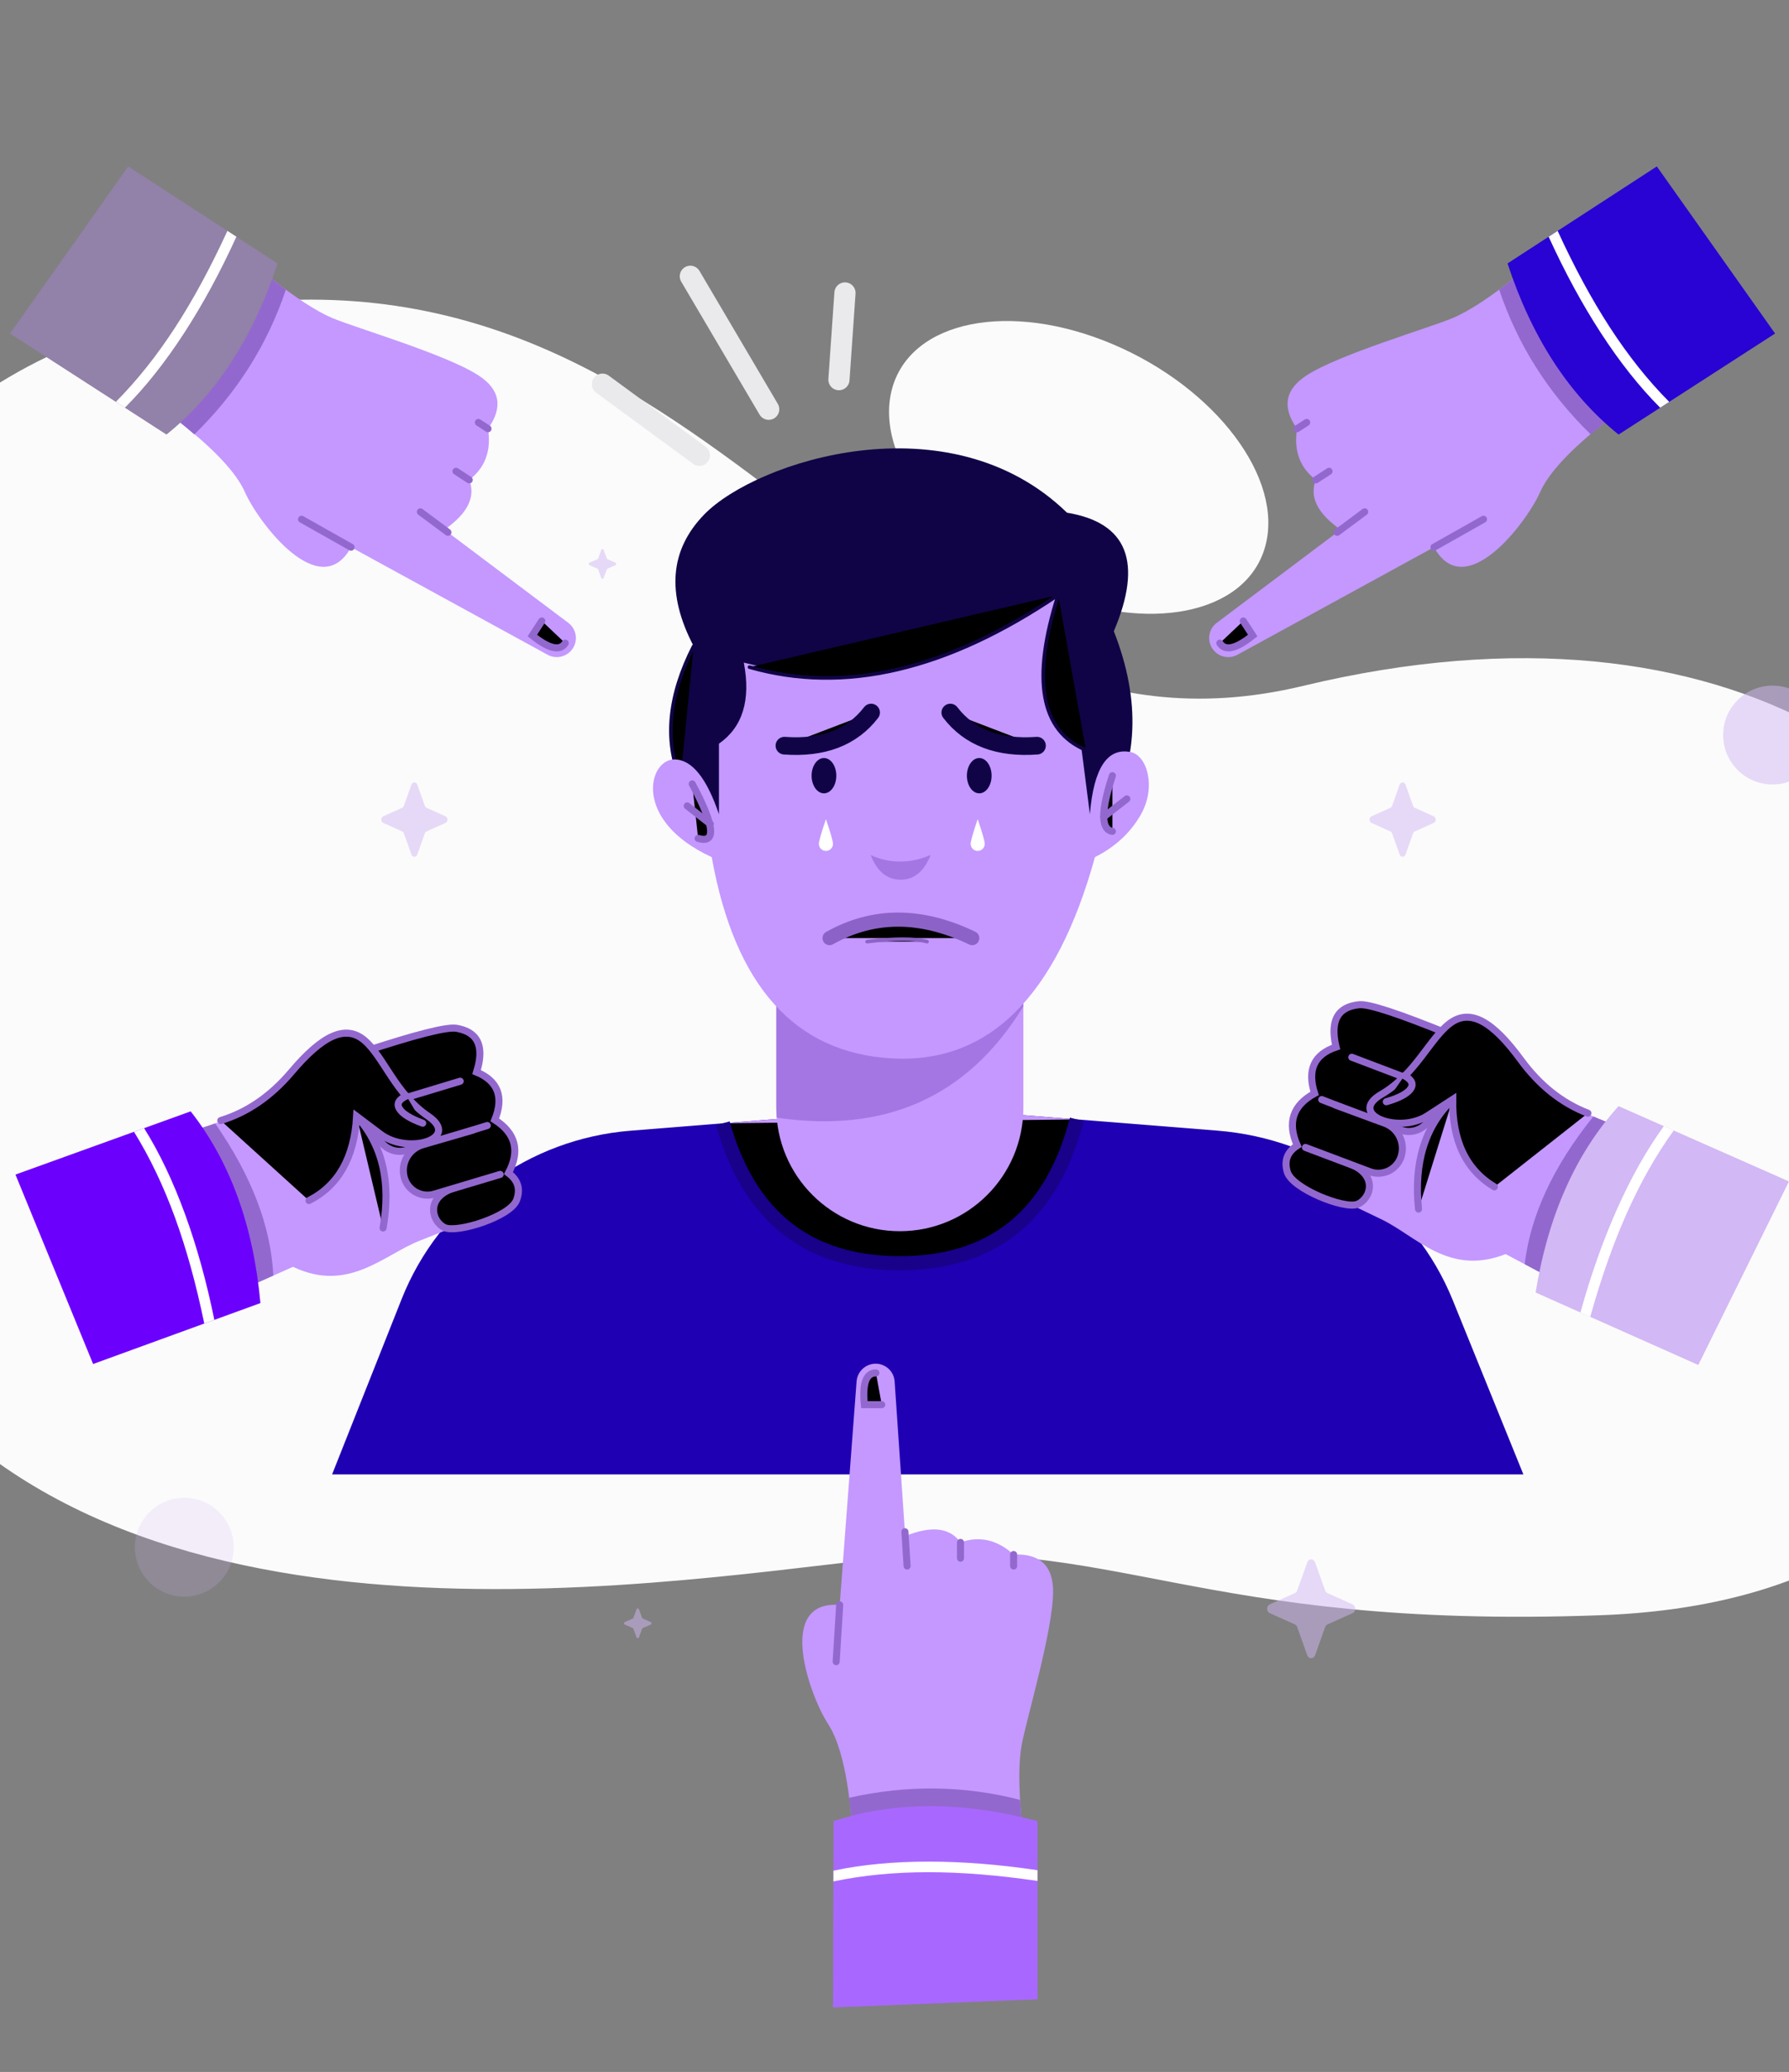
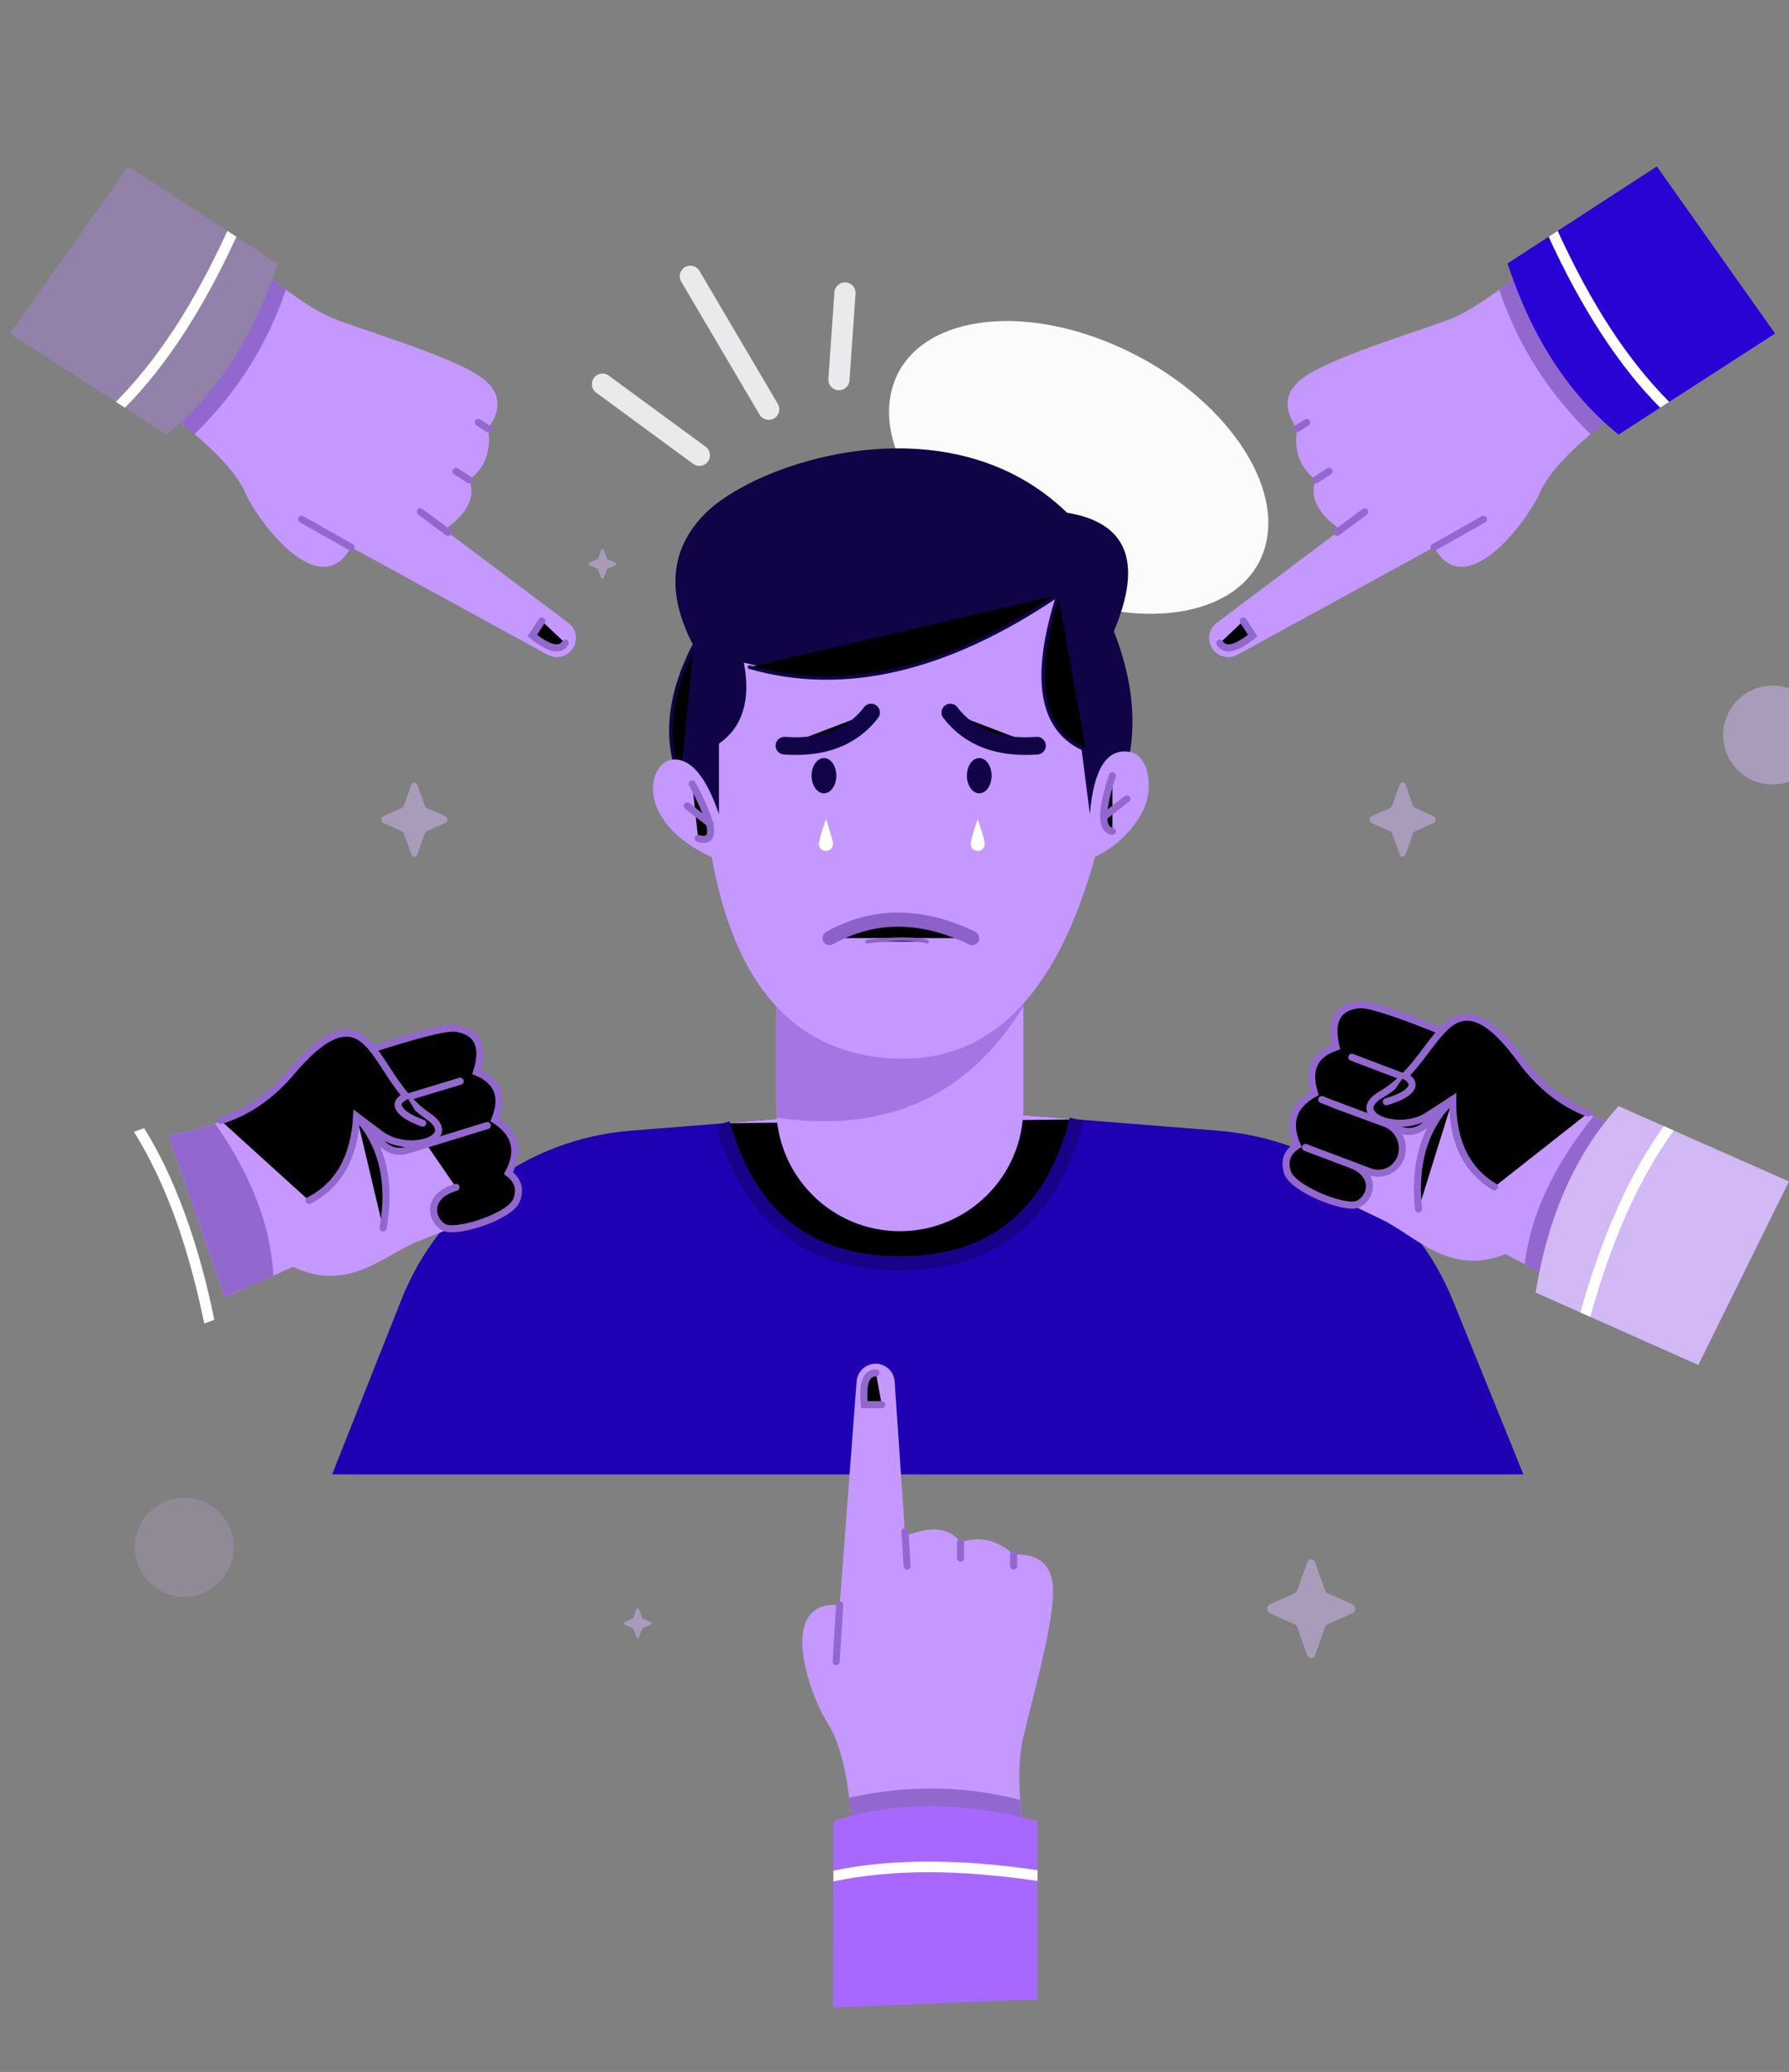
<svg xmlns="http://www.w3.org/2000/svg" id="Bullyingperson" viewBox="258.048 78.336 506.88 586.752" style="max-height: 500px" width="506.88" height="586.752">
  <rect x="258.048" y="78.336" width="506.88" height="586.752" fill="#808080" stroke="none" />
  <g fill-rule="evenodd" fill="none">
    <g class="color000000 svgShape" fill="#000000" transform="translate(186.267 120.493)">
-       <path class="colorfbfbfb svgShape" d="M35.37,334.825 C-28.066,237.68 -12.447,65.191 133.764,44.565 C279.975,23.94 319.664,181.233 441.011,152.073 C562.358,122.912 639.973,179.239 649.364,252.169 C658.754,325.098 639.973,411.101 525.112,415.263 C410.252,419.425 387.252,391.879 319.924,399.346 C252.595,406.813 98.807,431.969 35.37,334.825 Z" fill="#fbfbfb" />
      <path class="colord2d1d6 svgShape" opacity=".5" d="M190.016 180.056L192.153 186.048C192.245 186.304 192.426 186.507 192.654 186.61L197.993 189.009C198.747 189.347 198.747 190.546 197.993 190.884L192.654 193.283C192.426 193.385 192.245 193.589 192.153 193.845L190.016 199.837C189.714 200.684 188.646 200.684 188.344 199.837L186.207 193.845C186.116 193.589 185.935 193.386 185.706 193.283L180.368 190.884C179.613 190.546 179.613 189.347 180.368 189.009L185.706 186.61C185.935 186.508 186.116 186.304 186.207 186.048L188.344 180.056C188.646 179.209 189.714 179.209 190.016 180.056zM242.819 113.591L243.704 115.986C243.742 116.089 243.817 116.17 243.912 116.211L246.122 117.169C246.434 117.305 246.434 117.784 246.122 117.919L243.912 118.878C243.817 118.919 243.742 119 243.704 119.103L242.819 121.497C242.694 121.835 242.252 121.835 242.127 121.497L241.242 119.103C241.205 119 241.13 118.919 241.035 118.878L238.825 117.919C238.512 117.784 238.512 117.305 238.825 117.169L241.035 116.211C241.13 116.17 241.205 116.089 241.242 115.986L242.127 113.591C242.252 113.253 242.694 113.253 242.819 113.591zM252.819 413.591L253.704 415.986C253.742 416.089 253.817 416.17 253.912 416.211L256.122 417.169C256.434 417.305 256.434 417.784 256.122 417.919L253.912 418.878C253.817 418.919 253.742 419 253.704 419.103L252.819 421.497C252.694 421.835 252.252 421.835 252.127 421.497L251.242 419.103C251.205 419 251.13 418.919 251.035 418.878L248.825 417.919C248.512 417.784 248.512 417.305 248.825 417.169L251.035 416.211C251.13 416.17 251.205 416.089 251.242 415.986L252.127 413.591C252.252 413.253 252.694 413.253 252.819 413.591z" fill-rule="nonzero" fill="#d2b8f5" />
      <path class="colorfbfbfb svgShape" d="M367.679,125.062 C396.858,137.454 424.868,131.894 430.242,112.645 C435.616,93.395 416.319,67.745 387.14,55.353 C357.961,42.961 329.951,48.52 324.577,67.77 C319.203,87.02 338.5,112.67 367.679,125.062 Z" fill="#fbfbfb" />
      <g class="color000000 svgShape" fill="#000000" transform="translate(165.873 84.817)">
        <path class="color00b394 svgShape" d="M337.531,290.56 L317.533,241.252 C312.085,227.82 302.912,216.224 291.094,207.831 C279.251,199.42 265.353,194.369 250.872,193.212 L167.585,186.56 L167.585,186.56 L84.467,193.238 C70.3,194.377 56.727,199.429 45.264,207.831 C33.808,216.229 24.952,227.686 19.712,240.889 L0,290.56 L0,290.56" fill-rule="nonzero" fill="#2000b3" />
        <path class="colorffa798 svgShape" d="M167.585,186.56 L211.003,190.029 C203.966,217.182 187.252,230.758 160.86,230.758 C134.827,230.758 118.112,217.549 110.713,191.13 L167.585,186.56 Z" fill-rule="nonzero" fill="#c498ff" />
        <path class="colorStroke018a72 svgStroke" d="M211.003,190.029 C203.966,217.182 187.252,230.758 160.86,230.758 C134.827,230.758 118.112,217.549 110.713,191.13" stroke-width="4" stroke="#19018a" />
        <g class="color000000 svgShape" fill="#000000" transform="translate(90.92)">
          <path class="colorffa798 svgShape" d="M34.94,138.69 L104.94,138.69 L104.94,186.69 C104.94,206.02 89.27,221.69 69.94,221.69 C50.61,221.69 34.94,206.02 34.94,186.69 L34.94,138.69 L34.94,138.69 Z" fill="#c498ff" />
          <path class="color041046 svgShape" d="M11.523,104.586 C4.273,86.021 4.273,69.831 11.523,56.016 C3.73,41.145 4.756,28.685 14.599,18.637 C29.365,3.566 83.94,-14.215 117.305,18.218 C134.427,21.033 138.85,32.22 130.574,51.779 C138.309,71.536 137.534,89.139 128.249,104.586 L93.426,135.011 L11.523,104.586 Z" fill="#100446" />
          <path class="colorStroke041046 svgStroke" d="M11.523,56.016 C4.427,69.942 3.178,82.542 7.776,93.815" stroke-linecap="round" stroke="#100446" />
          <path class="colore38676 svgShape" d="M104.94,138.69 L104.94,158.017 C89.309,183.559 66.014,194.066 35.055,189.537 C34.979,188.597 34.94,187.648 34.94,186.69 L34.94,138.69 L104.94,138.69 Z" fill="#a476e3" />
          <path class="colorffa798 svgShape" d="M135.388,86.015 C128.748,84.656 124.881,90.512 123.784,103.584 L121.224,83.632 C112.343,78.324 110.203,64.286 114.802,41.517 C84.101,61.778 54.412,68.16 25.735,60.664 C27.756,71.278 25.405,78.934 18.683,83.632 L18.683,103.584 C15.178,93.255 10.967,88.09 6.052,88.09 C-1.322,88.09 -5.936,105.385 16.642,115.752 C23.166,152.168 40.157,171.166 67.614,172.744 C95.071,174.322 114.273,155.325 125.22,115.752 C131.026,112.83 135.382,108.774 138.289,103.584 C142.649,95.798 139.942,86.947 135.388,86.015 Z" fill="#c498ff" />
          <path class="colorStroke041046 svgStroke" d="M114.802 41.517C107.196 65.405 109.817 80.041 122.663 85.423M114.802 41.517C83.289 62.851 54.134 69.663 27.335 61.953" stroke-linecap="round" stroke="#100446" />
-           <path class="colore38676 svgShape" d="M61.661,115.156 C67.119,117.639 72.786,117.639 78.661,115.156 C76.81,119.823 73.977,122.156 70.161,122.156 C66.345,122.156 63.511,119.823 61.661,115.156 Z" fill="#a476e3" />
          <path class="colorStrokec87162 svgStroke" d="M50.021,138.69 C62.46,131.708 75.938,131.708 90.455,138.69" stroke-width="4" stroke-linecap="round" stroke="#8d62c8" />
          <ellipse class="color041046 svgShape" ry="5" rx="3.5" fill="#100446" cy="92.69" cx="92.44" />
          <ellipse class="color041046 svgShape" ry="5" rx="3.5" fill="#100446" cy="92.69" cx="48.44" />
          <path class="colorffffff svgShape" d="M49 114C50.105 114 51 113.105 51 112 51 111.264 50.333 108.93 49 105 47.667 108.93 47 111.264 47 112 47 113.105 47.895 114 49 114zM92 114C93.105 114 94 113.105 94 112 94 111.264 93.333 108.93 92 105 90.667 108.93 90 111.264 90 112 90 113.105 90.895 114 92 114z" fill="#ffffff" />
          <path class="colorStroke041046 svgStroke" transform="rotate(-11 96.519 79.501)" d="M85.359,72.554 C89.342,80.519 96.782,85.151 107.679,86.449" stroke-width="5" stroke-linecap="round" stroke="#100446" />
          <path class="colorStroke041046 svgStroke" transform="scale(-1 1) rotate(-11 0 593.775)" d="M38.359,72.554 C42.342,80.519 49.782,85.151 60.679,86.449" stroke-width="5" stroke-linecap="round" stroke="#100446" />
          <g class="colorStrokece7768 svgStroke" transform="translate(127.702 92.69)" stroke-width="2" stroke-linecap="round" stroke="#9368ce">
            <path class="color000000 svgShape" fill="#000000" d="M2.464,-2.27373675e-13 C-0.821,10.007 -0.821,15.261 2.464,15.761" />
            <line y2="6.566" y1="11.678" x2="6.549" />
          </g>
          <g class="colorStrokece7768 svgStroke" transform="matrix(-1 0 0 1 16.334 95.02)" stroke-width="2" stroke-linecap="round" stroke="#9368ce">
            <path class="color000000 svgShape" fill="#000000" d="M5.215,0 C-1.129,11.851 -1.685,16.995 3.546,15.43" />
            <line y2="6.236" y1="11.347" x2="6.632" x1=".083" />
          </g>
          <path class="colorStrokec87162 svgStroke" d="M60.661,139.69 C68.475,138.738 74.141,138.738 77.661,139.69" stroke-linecap="round" stroke="#8d62c8" />
        </g>
      </g>
      <g class="color000000 svgShape" fill="#000000" transform="rotate(10 -1264.794 611.756)">
        <path class="colorffa798 svgShape" d="M138.689,46.963 C129.871,52.517 122.329,57.207 116.064,61.031 C106.667,66.767 98.763,79.198 81.98,74.568 L64.379,86.421 L40.67,43.934 C49.51,41.133 57.413,36.541 64.379,30.156 L105.938,5.48 L118.637,9.481 L138.689,46.963 Z" fill="#c498ff" />
        <path class="colorce7768 svgShape" d="M76.914,77.98 L64.379,86.421 L40.67,43.934 C45.078,42.537 49.253,40.695 53.195,38.407 C65.942,51.217 73.848,64.408 76.914,77.98 Z" fill="#9368ce" />
        <g class="color000000 svgShape" fill="#000000" transform="rotate(60 -4.76 59.748)">
-           <path class="colorfdbf00 svgShape" d="M-2.494005e-12,57 L0.154,4.228 C17.336,-1.409 36.595,-1.409 57.932,4.228 L57.932,54.674" fill="#6c00fd" />
          <path class="colorffffff svgShape" d="M27.079,15.688 C36.755,15.688 47.039,16.499 57.931,18.121 L57.931,21.162 C46.694,19.512 36.392,18.688 27.025,18.688 C17.398,18.688 8.424,19.559 0.104,21.3 L0.111,18.254 C8.155,16.543 17.144,15.688 27.079,15.688 Z" fill="#ffffff" />
        </g>
        <path class="colorffa798 svgShape" d="M90.899,11.225 C104.827,3.742 113.15,0 115.87,0 C119.949,0 124.892,1.472 123.629,11.225 C130.027,12.661 132.503,16.804 131.058,23.655 C137.533,26.348 139.674,31.073 137.481,37.83 C140.485,39.324 141.683,41.698 141.077,44.952 C140.167,49.834 126.202,57.156 122.351,56.17 C118.5,55.185 115.154,48.519 123.55,44.371" fill="#c498ff" />
        <path class="colorStrokece7768 svgStroke" d="M90.899 11.225C104.827 3.742 113.15 0 115.87 0 119.949 0 124.892 1.472 123.629 11.225 130.027 12.661 132.503 16.804 131.058 23.655 137.533 26.348 139.674 31.073 137.481 37.83 140.485 39.324 141.683 41.698 141.077 44.952 140.167 49.834 126.202 57.156 122.351 56.17 118.5 55.185 115.154 48.519 123.55 44.371M92.324 29.438C100.909 36.115 105.201 46.07 105.201 59.303" stroke-width="2" stroke-linecap="round" stroke="#9368ce" />
        <path class="colorStrokece7768 svgStroke" d="M129.235,25.603 L108.015,36.467 C104.698,38.165 100.634,36.853 98.936,33.536 C98.867,33.403 98.804,33.267 98.744,33.129 C97.142,29.407 98.712,25.081 102.329,23.253 L119.495,14.578 L119.495,14.578" stroke-width="2" stroke-linecap="round" stroke="#9368ce" />
-         <path class="colorStrokece7768 svgStroke" d="M135.235,38.603 L117.824,47.34 C114.467,49.025 110.38,47.669 108.696,44.312 C108.636,44.193 108.58,44.073 108.528,43.951 C106.93,40.239 108.522,35.927 112.147,34.144 L125.495,27.578 L125.495,27.578" stroke-width="2" stroke-linecap="round" stroke="#9368ce" />
        <path class="colorffa798 svgShape" d="M54.633,37.323 C61.665,33.729 67.44,28.054 71.959,20.297 C78.738,8.662 84.676,4.264 90.839,7.924 C97.001,11.584 101.021,21.313 111.302,25.922 C121.584,30.531 107.548,37.865 98.693,33.194 L92.324,29.438 C93.699,41.055 90.648,49.674 83.173,55.295" fill="#c498ff" />
        <path class="colorStrokece7768 svgStroke" d="M54.633,37.323 C61.665,33.729 67.44,28.054 71.959,20.297 C78.738,8.662 84.676,4.264 90.839,7.924 C97.001,11.584 102.021,21.313 112.302,25.922 C122.584,30.531 108.548,37.865 99.693,33.194 L92.324,29.438 C93.699,41.055 90.648,49.674 83.173,55.295" stroke-width="2" stroke-linecap="round" stroke="#9368ce" />
        <path class="colorStrokece7768 svgStroke" d="M105.201,21.332 C103.216,22.733 102.799,24.056 103.95,25.3 C105.101,26.544 107.486,27.487 111.105,28.13" stroke-width="2" stroke-linecap="round" stroke="#9368ce" />
      </g>
      <path class="colord2d1d6 svgShape" opacity=".5" d="M470.016 180.056L472.153 186.048C472.245 186.304 472.426 186.507 472.654 186.61L477.993 189.009C478.747 189.347 478.747 190.546 477.993 190.884L472.654 193.283C472.426 193.385 472.245 193.589 472.153 193.845L470.016 199.837C469.714 200.684 468.646 200.684 468.344 199.837L466.207 193.845C466.116 193.589 465.935 193.386 465.706 193.283L460.368 190.884C459.613 190.546 459.613 189.347 460.368 189.009L465.706 186.61C465.935 186.508 466.116 186.304 466.207 186.048L468.344 180.056C468.646 179.209 469.714 179.209 470.016 180.056zM444.388 400.265L447.23 408.235C447.352 408.576 447.593 408.846 447.897 408.983L454.998 412.173C456.001 412.624 456.001 414.218 454.998 414.668L447.897 417.859C447.593 417.995 447.352 418.266 447.23 418.607L444.388 426.576C443.986 427.702 442.566 427.702 442.164 426.576L439.322 418.607C439.2 418.266 438.959 417.995 438.655 417.859L431.554 414.668C430.551 414.218 430.551 412.624 431.554 412.173L438.655 408.983C438.959 408.847 439.2 408.576 439.322 408.235L442.164 400.265C442.566 399.139 443.986 399.139 444.388 400.265z" fill-rule="nonzero" fill="#d2b8f5" />
      <circle class="colord2d1d6 svgShape" opacity=".5" fill-rule="nonzero" fill="#d2b8f5" r="14" cy="166" cx="574" />
      <circle class="colord2d1d6 svgShape" opacity=".2" fill-rule="nonzero" fill="#d2b8f5" r="14" cy="396" cx="124" />
      <g class="colorStrokee9eaec svgStroke" transform="rotate(15 30.456 975.585)" stroke-width="6" stroke-linecap="round" stroke="#eae9ec">
        <line transform="matrix(-1 0 0 1 124.072 0)" y2="24.155" x2="59.685" x1="64.387" />
        <line transform="matrix(-1 0 0 1 63.474 0)" y2="6.776" y1="37.404" x2="47.331" x1="16.142" />
        <line transform="matrix(-1 0 0 1 31.737 0)" y2="42.726" y1="55.078" x2="31.737" />
      </g>
-       <path class="colord2d1d6 svgShape" opacity=".5" d="M58.388,221.265 L61.23,229.235 C61.352,229.576 61.593,229.846 61.897,229.983 L68.998,233.173 C70.001,233.624 70.001,235.218 68.998,235.668 L61.897,238.859 C61.593,238.995 61.352,239.266 61.23,239.607 L58.388,247.576 C57.986,248.702 56.566,248.702 56.164,247.576 L53.322,239.607 C53.2,239.266 52.959,238.995 52.655,238.859 L45.554,235.668 C44.551,235.218 44.551,233.624 45.554,233.173 L52.655,229.983 C52.959,229.847 53.2,229.576 53.322,229.235 L56.164,221.265 C56.566,220.139 57.986,220.139 58.388,221.265 Z" fill-rule="nonzero" fill="#d2b8f5" />
+       <path class="colord2d1d6 svgShape" opacity=".5" d="M58.388,221.265 L61.23,229.235 C61.352,229.576 61.593,229.846 61.897,229.983 C70.001,233.624 70.001,235.218 68.998,235.668 L61.897,238.859 C61.593,238.995 61.352,239.266 61.23,239.607 L58.388,247.576 C57.986,248.702 56.566,248.702 56.164,247.576 L53.322,239.607 C53.2,239.266 52.959,238.995 52.655,238.859 L45.554,235.668 C44.551,235.218 44.551,233.624 45.554,233.173 L52.655,229.983 C52.959,229.847 53.2,229.576 53.322,229.235 L56.164,221.265 C56.566,220.139 57.986,220.139 58.388,221.265 Z" fill-rule="nonzero" fill="#d2b8f5" />
      <g class="color000000 svgShape" fill="#000000" transform="scale(-1 1) rotate(6 -2482.837 -5343.17)">
        <path class="colorffa798 svgShape" d="M138.689,46.963 C129.871,52.517 122.329,57.207 116.064,61.031 C106.667,66.767 98.763,79.198 81.98,74.568 L64.379,86.421 L40.67,43.934 C49.51,41.133 57.413,36.541 64.379,30.156 L105.938,5.48 L118.637,9.481 L138.689,46.963 Z" fill="#c498ff" />
        <path class="colorce7768 svgShape" d="M76.914,77.98 L64.379,86.421 L40.67,43.934 C45.078,42.537 49.253,40.695 53.195,38.407 C65.942,51.217 73.848,64.408 76.914,77.98 Z" fill="#9368ce" />
        <g class="color000000 svgShape" fill="#000000" transform="rotate(60 -4.76 59.748)">
          <path class="colord2d1d6 svgShape" d="M-2.494005e-12,57 L0.154,4.228 C17.336,-1.409 36.595,-1.409 57.932,4.228 L57.932,54.674" fill="#d2b8f5" />
          <path class="colorffffff svgShape" d="M27.079,15.688 C36.755,15.688 47.039,16.499 57.931,18.121 L57.931,21.162 C46.694,19.512 36.392,18.688 27.025,18.688 C17.398,18.688 8.424,19.559 0.104,21.3 L0.111,18.254 C8.155,16.543 17.144,15.688 27.079,15.688 Z" fill="#ffffff" />
        </g>
        <path class="colorffa798 svgShape" d="M90.899,11.225 C104.827,3.742 113.15,0 115.87,0 C119.949,0 124.892,1.472 123.629,11.225 C130.027,12.661 132.503,16.804 131.058,23.655 C137.533,26.348 139.674,31.073 137.481,37.83 C140.485,39.324 141.683,41.698 141.077,44.952 C140.167,49.834 126.202,57.156 122.351,56.17 C118.5,55.185 115.154,48.519 123.55,44.371" fill="#c498ff" />
        <path class="colorStrokece7768 svgStroke" d="M90.899 11.225C104.827 3.742 113.15 0 115.87 0 119.949 0 124.892 1.472 123.629 11.225 130.027 12.661 132.503 16.804 131.058 23.655 137.533 26.348 139.674 31.073 137.481 37.83 140.485 39.324 141.683 41.698 141.077 44.952 140.167 49.834 126.202 57.156 122.351 56.17 118.5 55.185 115.154 48.519 123.55 44.371M92.324 29.438C100.909 36.115 105.201 46.07 105.201 59.303" stroke-width="2" stroke-linecap="round" stroke="#9368ce" />
        <path class="colorStrokece7768 svgStroke" d="M129.235,25.603 L108.015,36.467 C104.698,38.165 100.634,36.853 98.936,33.536 C98.867,33.403 98.804,33.267 98.744,33.129 C97.142,29.407 98.712,25.081 102.329,23.253 L119.495,14.578 L119.495,14.578" stroke-width="2" stroke-linecap="round" stroke="#9368ce" />
        <path class="colorStrokece7768 svgStroke" d="M135.235,38.603 L117.824,47.34 C114.467,49.025 110.38,47.669 108.696,44.312 C108.636,44.193 108.58,44.073 108.528,43.951 C106.93,40.239 108.522,35.927 112.147,34.144 L125.495,27.578 L125.495,27.578" stroke-width="2" stroke-linecap="round" stroke="#9368ce" />
        <path class="colorffa798 svgShape" d="M54.633,37.323 C61.665,33.729 67.44,28.054 71.959,20.297 C78.738,8.662 84.676,4.264 90.839,7.924 C97.001,11.584 101.021,21.313 111.302,25.922 C121.584,30.531 107.548,37.865 98.693,33.194 L92.324,29.438 C93.699,41.055 90.648,49.674 83.173,55.295" fill="#c498ff" />
        <path class="colorStrokece7768 svgStroke" d="M54.633,37.323 C61.665,33.729 67.44,28.054 71.959,20.297 C78.738,8.662 84.676,4.264 90.839,7.924 C97.001,11.584 102.021,21.313 112.302,25.922 C122.584,30.531 108.548,37.865 99.693,33.194 L92.324,29.438 C93.699,41.055 90.648,49.674 83.173,55.295" stroke-width="2" stroke-linecap="round" stroke="#9368ce" />
        <path class="colorStrokece7768 svgStroke" d="M105.201,21.332 C103.216,22.733 102.799,24.056 103.95,25.3 C105.101,26.544 107.486,27.487 111.105,28.13" stroke-width="2" stroke-linecap="round" stroke="#9368ce" />
      </g>
      <g class="color000000 svgShape" fill="#000000" transform="translate(299.1 344.027)">
        <path class="colorffa798 svgShape" d="M13.929,129.061 C12.819,116.09 10.596,107.055 7.262,101.956 C2.261,94.308 -7.763,66.959 10.596,68.3 L15.378,5.014 C15.592,2.186 17.949,3.04012762e-15 20.785,0 C23.616,1.9942599e-15 25.963,2.192 26.156,5.016 L29.151,48.825 L29.151,48.825 C36.561,45.802 41.783,46.395 44.82,50.605 C50.18,48.692 55.197,49.836 59.872,54.039 C67.33,53.72 71.06,57.217 71.06,64.53 C71.06,75.501 63.428,100.881 62.135,108.072 C61.272,112.867 61.272,119.863 62.135,129.061 L13.929,129.061 Z" fill="#c498ff" />
        <path class="colorce7768 svgShape" d="M61.703,123.514 L61.705,123.544 C61.81,125.286 61.953,127.124 62.135,129.061 L13.929,129.061 C13.724,126.909 13.481,124.869 13.199,122.94 C29.643,119.228 45.811,119.419 61.703,123.514 Z" fill="#9368ce" />
        <path class="colorff6868 svgShape" d="M8.709,182.312 L8.863,129.54 C26.045,123.903 45.304,123.903 66.641,129.54 L66.641,179.986" fill="#a868ff" />
        <path class="colorffffff svgShape" d="M35.788,141 C45.464,141 55.747,141.811 66.64,143.434 L66.64,146.474 C55.403,144.825 45.101,144 35.734,144 C26.107,144 17.133,144.871 8.813,146.613 L8.82,143.566 C16.863,141.855 25.853,141 35.788,141 Z" fill="#ffffff" />
        <line class="colorStrokece7768 svgStroke" stroke-width="2" stroke-linecap="round" stroke="#9368ce" y2="84.377" y1="68.3" x2="9.592" x1="10.596" />
        <line class="colorStrokece7768 svgStroke" stroke-width="2" stroke-linecap="round" stroke="#9368ce" y2="57.294" y1="47.581" x2="29.686" x1="29.077" />
        <line class="colorStrokece7768 svgStroke" stroke-width="2" stroke-linecap="round" stroke="#9368ce" y2="55.079" y1="50.605" x2="44.82" x1="44.82" />
        <line class="colorStrokece7768 svgStroke" stroke-width="2" stroke-linecap="round" stroke="#9368ce" y2="57.294" y1="54.039" x2="59.872" x1="59.872" />
        <path class="colorStrokece7768 svgStroke" d="M22.505,11.605 L17.592,11.605 C16.983,5.609 18.072,2.611 20.859,2.611" stroke-width="2" stroke-linecap="round" stroke="#9368ce" />
      </g>
      <g class="color000000 svgShape" fill="#000000" transform="rotate(-123 256.416 -36.357)">
        <path class="colorffa798 svgShape" d="M13.929,129.061 C12.819,116.09 10.596,107.055 7.262,101.956 C2.261,94.308 -7.763,66.959 10.596,68.3 L15.378,5.014 C15.592,2.186 17.949,-1.81594928e-12 20.785,-1.8189894e-12 C23.616,-1.81699514e-12 25.963,2.192 26.156,5.016 L29.151,48.825 L29.151,48.825 C36.561,45.802 41.783,46.395 44.82,50.605 C50.18,48.692 55.197,49.836 59.872,54.039 C67.33,53.72 71.06,57.217 71.06,64.53 C71.06,75.501 63.428,100.881 62.135,108.072 C61.272,112.867 61.272,119.863 62.135,129.061 L13.929,129.061 Z" fill="#c498ff" />
        <path class="colorce7768 svgShape" d="M61.703,123.514 L61.705,123.544 C61.81,125.286 61.953,127.124 62.135,129.061 L13.929,129.061 C13.724,126.909 13.481,124.869 13.199,122.94 C29.643,119.228 45.811,119.419 61.703,123.514 Z" fill="#9368ce" />
        <path class="color0066b3 svgShape" d="M8.709,182.312 L8.863,129.54 C26.045,123.903 45.304,123.903 66.641,129.54 L66.641,179.986" fill="#2803d4" />
        <path class="colorffffff svgShape" d="M35.788,141 C45.464,141 55.747,141.811 66.64,143.434 L66.64,146.474 C55.403,144.825 45.101,144 35.734,144 C26.107,144 17.133,144.871 8.813,146.613 L8.82,143.566 C16.863,141.855 25.853,141 35.788,141 Z" fill="#ffffff" />
        <line class="colorStrokece7768 svgStroke" stroke-width="2" stroke-linecap="round" stroke="#9368ce" y2="84.377" y1="68.3" x2="9.592" x1="10.596" />
        <line class="colorStrokece7768 svgStroke" stroke-width="2" stroke-linecap="round" stroke="#9368ce" y2="57.294" y1="47.581" x2="29.686" x1="29.077" />
        <line class="colorStrokece7768 svgStroke" stroke-width="2" stroke-linecap="round" stroke="#9368ce" y2="55.079" y1="50.605" x2="44.82" x1="44.82" />
        <line class="colorStrokece7768 svgStroke" stroke-width="2" stroke-linecap="round" stroke="#9368ce" y2="57.294" y1="54.039" x2="59.872" x1="59.872" />
        <path class="colorStrokece7768 svgStroke" d="M22.505,11.605 L17.592,11.605 C16.983,5.609 18.072,2.611 20.859,2.611" stroke-width="2" stroke-linecap="round" stroke="#9368ce" />
      </g>
      <g class="color000000 svgShape" fill="#000000" transform="scale(1 -1) rotate(57 257.7 125.692)">
        <path class="colorffa798 svgShape" d="M13.929,129.061 C12.819,116.09 10.596,107.055 7.262,101.956 C2.261,94.308 -7.763,66.959 10.596,68.3 L15.378,5.014 C15.592,2.186 17.949,3.04012762e-15 20.785,0 C23.616,1.9942599e-15 25.963,2.192 26.156,5.016 L29.151,48.825 L29.151,48.825 C36.561,45.802 41.783,46.395 44.82,50.605 C50.18,48.692 55.197,49.836 59.872,54.039 C67.33,53.72 71.06,57.217 71.06,64.53 C71.06,75.501 63.428,100.881 62.135,108.072 C61.272,112.867 61.272,119.863 62.135,129.061 L13.929,129.061 Z" fill="#c498ff" />
        <path class="colorce7768 svgShape" d="M61.703,123.514 L61.705,123.544 C61.81,125.286 61.953,127.124 62.135,129.061 L13.929,129.061 C13.724,126.909 13.481,124.869 13.199,122.94 C29.643,119.228 45.811,119.419 61.703,123.514 Z" fill="#9368ce" />
        <path class="color8183a8 svgShape" d="M8.709,182.312 L8.863,129.54 C26.045,123.903 45.304,123.903 66.641,129.54 L66.641,179.986" fill-rule="nonzero" fill="#9281a8" />
        <path class="colorffffff svgShape" d="M35.788,141 C45.464,141 55.747,141.811 66.64,143.434 L66.64,146.474 C55.403,144.825 45.101,144 35.734,144 C26.107,144 17.133,144.871 8.813,146.613 L8.82,143.566 C16.863,141.855 25.853,141 35.788,141 Z" fill="#ffffff" />
        <line class="colorStrokece7768 svgStroke" stroke-width="2" stroke-linecap="round" stroke="#9368ce" y2="84.377" y1="68.3" x2="9.592" x1="10.596" />
        <line class="colorStrokece7768 svgStroke" stroke-width="2" stroke-linecap="round" stroke="#9368ce" y2="57.294" y1="47.581" x2="29.686" x1="29.077" />
        <line class="colorStrokece7768 svgStroke" stroke-width="2" stroke-linecap="round" stroke="#9368ce" y2="55.079" y1="50.605" x2="44.82" x1="44.82" />
        <line class="colorStrokece7768 svgStroke" stroke-width="2" stroke-linecap="round" stroke="#9368ce" y2="57.294" y1="54.039" x2="59.872" x1="59.872" />
        <path class="colorStrokece7768 svgStroke" d="M22.505,11.605 L17.592,11.605 C16.983,5.609 18.072,2.611 20.859,2.611" stroke-width="2" stroke-linecap="round" stroke="#9368ce" />
      </g>
    </g>
  </g>
</svg>